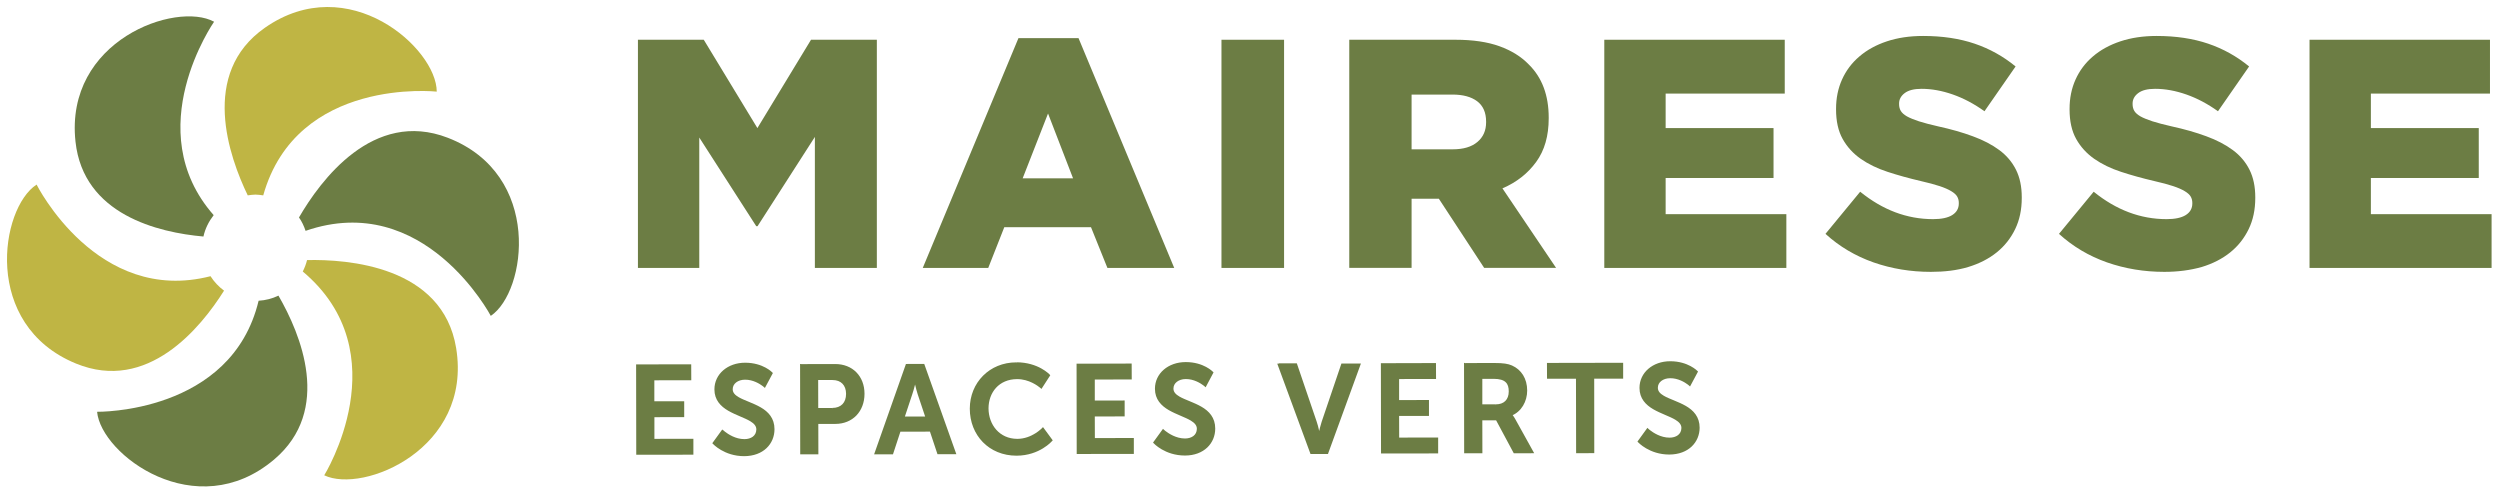
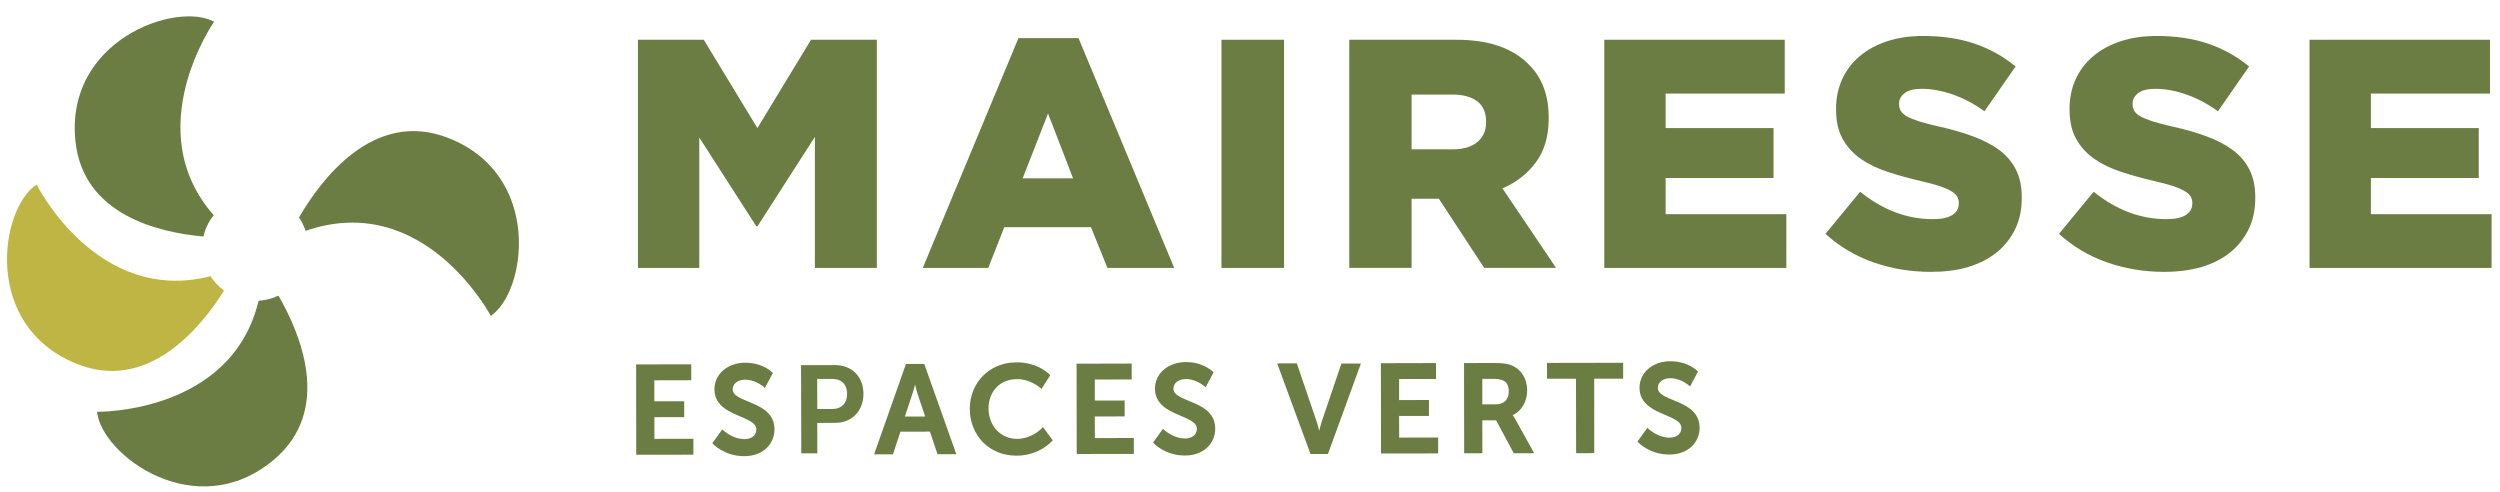
<svg xmlns="http://www.w3.org/2000/svg" version="1.1" id="Calque_1" x="0px" y="0px" viewBox="0 0 356.62 70.23" style="enable-background:new 0 0 356.62 70.23;" xml:space="preserve">
  <style type="text/css">
	.st0{fill:#6C7D44;}
	.st1{fill:#BFB544;}
</style>
  <polygon class="st0" points="91,5.67 100.39,5.67 108.04,18.27 115.69,5.67 125.08,5.67 125.08,38.22 116.24,38.22 116.24,19.53   108.06,32.27 107.88,32.27 99.75,19.62 99.75,38.22 91,38.22 " />
  <path class="st0" d="M153.07,25.44l-3.57-9.25l-3.62,9.25H153.07z M145.28,5.44h8.57l13.65,32.78h-9.53l-2.34-5.81h-12.37  l-2.29,5.81h-9.34L145.28,5.44z" />
  <rect x="174.24" y="5.67" class="st0" width="8.93" height="32.55" />
  <path class="st0" d="M207.22,21.3c1.53,0,2.7-0.35,3.53-1.05c0.83-0.7,1.24-1.63,1.24-2.81v-0.09c0-1.3-0.43-2.27-1.28-2.91  c-0.86-0.64-2.03-0.95-3.53-0.95h-5.82v7.81H207.22z M192.47,5.67h15.16c2.47,0,4.57,0.31,6.28,0.93c1.71,0.62,3.1,1.49,4.17,2.6  c1.89,1.86,2.84,4.39,2.84,7.58v0.09c0,2.51-0.59,4.59-1.79,6.23c-1.19,1.64-2.79,2.9-4.81,3.77l7.65,11.34h-10.26l-6.46-9.86h-0.09  h-3.8v9.86h-8.89V5.67z" />
  <polygon class="st0" points="228.85,5.67 254.59,5.67 254.59,13.35 237.6,13.35 237.6,18.27 252.99,18.27 252.99,25.39 237.6,25.39   237.6,30.55 254.82,30.55 254.82,38.22 228.85,38.22 " />
  <path class="st0" d="M275.43,38.78c-2.87,0-5.6-0.45-8.18-1.35c-2.58-0.91-4.86-2.26-6.85-4.07l4.95-6.01  c3.21,2.6,6.67,3.91,10.4,3.91c1.19,0,2.1-0.19,2.73-0.58c0.62-0.39,0.94-0.94,0.94-1.65v-0.09c0-0.34-0.08-0.64-0.23-0.9  c-0.15-0.26-0.43-0.52-0.85-0.77c-0.41-0.25-0.96-0.49-1.65-0.72c-0.69-0.23-1.58-0.47-2.68-0.72c-1.71-0.4-3.3-0.84-4.76-1.32  c-1.47-0.48-2.74-1.1-3.83-1.86c-1.08-0.76-1.94-1.7-2.57-2.83c-0.63-1.13-0.94-2.53-0.94-4.2v-0.09c0-1.52,0.28-2.91,0.85-4.18  c0.57-1.27,1.39-2.37,2.47-3.29c1.08-0.93,2.39-1.65,3.92-2.16s3.25-0.77,5.18-0.77c2.75,0,5.2,0.37,7.35,1.1  c2.15,0.73,4.1,1.82,5.84,3.25l-4.44,6.39c-1.46-1.05-2.97-1.85-4.51-2.39c-1.54-0.54-3.03-0.81-4.46-0.81  c-1.07,0-1.87,0.2-2.41,0.61c-0.53,0.4-0.8,0.9-0.8,1.48v0.09c0,0.37,0.08,0.7,0.25,0.98c0.17,0.28,0.46,0.53,0.87,0.77  c0.41,0.23,0.98,0.46,1.7,0.7c0.72,0.23,1.63,0.47,2.73,0.72c1.83,0.4,3.49,0.87,4.97,1.42c1.48,0.54,2.74,1.2,3.78,1.97  c1.04,0.77,1.83,1.71,2.38,2.81c0.55,1.1,0.82,2.41,0.82,3.92v0.09c0,1.67-0.31,3.15-0.94,4.45c-0.63,1.3-1.5,2.41-2.63,3.32  c-1.13,0.91-2.49,1.61-4.08,2.09S277.39,38.78,275.43,38.78" />
  <path class="st0" d="M308.74,38.78c-2.87,0-5.6-0.45-8.18-1.35c-2.58-0.91-4.86-2.26-6.85-4.07l4.95-6.01  c3.21,2.6,6.67,3.91,10.4,3.91c1.19,0,2.1-0.19,2.73-0.58c0.62-0.39,0.94-0.94,0.94-1.65v-0.09c0-0.34-0.08-0.64-0.23-0.9  c-0.15-0.26-0.43-0.52-0.85-0.77c-0.41-0.25-0.96-0.49-1.65-0.72c-0.69-0.23-1.58-0.47-2.68-0.72c-1.71-0.4-3.3-0.84-4.76-1.32  c-1.47-0.48-2.74-1.1-3.83-1.86c-1.08-0.76-1.94-1.7-2.57-2.83c-0.63-1.13-0.94-2.53-0.94-4.2v-0.09c0-1.52,0.28-2.91,0.85-4.18  c0.57-1.27,1.39-2.37,2.47-3.29c1.08-0.93,2.39-1.65,3.92-2.16c1.53-0.51,3.25-0.77,5.18-0.77c2.75,0,5.2,0.37,7.35,1.1  c2.15,0.73,4.1,1.82,5.84,3.25l-4.44,6.39c-1.46-1.05-2.97-1.85-4.51-2.39c-1.54-0.54-3.03-0.81-4.46-0.81  c-1.07,0-1.87,0.2-2.41,0.61c-0.53,0.4-0.8,0.9-0.8,1.48v0.09c0,0.37,0.08,0.7,0.25,0.98c0.17,0.28,0.46,0.53,0.87,0.77  c0.41,0.23,0.98,0.46,1.7,0.7c0.72,0.23,1.63,0.47,2.73,0.72c1.83,0.4,3.49,0.87,4.97,1.42c1.48,0.54,2.74,1.2,3.78,1.97  c1.04,0.77,1.83,1.71,2.38,2.81c0.55,1.1,0.82,2.41,0.82,3.92v0.09c0,1.67-0.31,3.15-0.94,4.45c-0.63,1.3-1.5,2.41-2.63,3.32  c-1.13,0.91-2.49,1.61-4.08,2.09C312.46,38.54,310.69,38.78,308.74,38.78" />
  <polygon class="st0" points="329.45,5.67 355.19,5.67 355.19,13.35 338.2,13.35 338.2,18.27 353.59,18.27 353.59,25.39 338.2,25.39   338.2,30.55 355.42,30.55 355.42,38.22 329.45,38.22 " />
-   <path class="st1" d="M37.55,27.87c4.78-16.98,24.75-14.8,24.75-14.8c0-6.15-12.57-17.44-24.5-9.12c-9.35,6.52-5.11,18.44-2.46,23.92  c0.36-0.05,0.72-0.11,1.1-0.11C36.82,27.76,37.18,27.82,37.55,27.87" />
  <path class="st0" d="M63.87,19.65c-10.65-4.11-18.17,6.11-21.22,11.37c0.41,0.58,0.71,1.23,0.94,1.91  c16.94-5.86,26.42,12.13,26.42,12.13C75.12,41.62,77.45,24.89,63.87,19.65" />
-   <path class="st1" d="M46.25,67.8c5.55,2.66,21.16-3.78,18.82-18.14C63.15,37.91,49.53,36.97,43.8,37.1  c-0.14,0.57-0.35,1.11-0.61,1.63C57.07,50.39,46.25,67.8,46.25,67.8" />
  <path class="st0" d="M13.85,58.74c0.57,6.13,14.12,16.21,25.24,6.82c8.36-7.06,3.79-17.93,0.63-23.39  c-0.87,0.42-1.82,0.67-2.83,0.73C33.02,59.06,13.85,58.74,13.85,58.74" />
  <path class="st1" d="M30.03,39.4C13.84,43.55,5.22,26.33,5.22,26.33c-5.17,3.34-7.84,20.01,5.62,25.53  c10.22,4.19,17.78-5.09,21.12-10.4C31.2,40.9,30.54,40.2,30.03,39.4" />
  <path class="st0" d="M30.54,3.1C25.14,0.14,9.2,5.74,10.77,20.21c1.13,10.43,11.82,12.96,18.25,13.53c0.25-1.14,0.77-2.16,1.46-3.05  C19.77,18.51,30.54,3.1,30.54,3.1" />
  <polygon class="st0" points="90.89,52.13 98.45,52.12 98.46,54.09 93.19,54.1 93.19,57.39 97.45,57.39 97.45,59.35 93.2,59.36   93.2,62.75 98.76,62.74 98.76,64.71 90.91,64.72 " />
  <polygon class="st0" points="90.89,52.13 90.89,51.98 98.6,51.97 98.61,54.24 93.34,54.25 93.34,57.24 97.6,57.24 97.6,59.5   93.35,59.51 93.35,62.6 98.91,62.59 98.91,64.86 90.76,64.87 90.74,51.98 90.89,51.98 90.89,52.13 91.04,52.13 91.06,64.57   98.61,64.56 98.61,62.89 93.05,62.9 93.04,59.21 97.3,59.2 97.3,57.54 93.04,57.54 93.04,53.95 98.31,53.94 98.31,52.27   90.89,52.28 90.89,52.13 91.04,52.13 " />
  <path class="st0" d="M103.06,61.47c0,0,1.37,1.33,3.16,1.32c0.96,0,1.83-0.5,1.83-1.53c0-2.25-5.97-1.85-5.98-5.71  c0-2.09,1.81-3.66,4.23-3.66c2.49-0.01,3.78,1.34,3.78,1.34l-1,1.86c0,0-1.21-1.1-2.8-1.09c-1.07,0-1.91,0.62-1.9,1.51  c0,2.23,5.95,1.67,5.96,5.7c0,2-1.53,3.69-4.16,3.69c-2.82,0.01-4.37-1.71-4.37-1.71L103.06,61.47z" />
  <path class="st0" d="M103.06,61.47l0.1-0.11c0,0,0.08,0.08,0.23,0.2c0.46,0.36,1.54,1.09,2.81,1.08h0h0h0  c0.46,0,0.88-0.12,1.19-0.35c0.3-0.23,0.49-0.56,0.5-1.03l0-0.01l0.15,0.01l-0.15,0c0-0.49-0.32-0.84-0.86-1.17  c-0.81-0.49-2.08-0.88-3.15-1.5c-1.07-0.62-1.97-1.53-1.97-3.04l0.15,0l-0.15,0v-0.01c0-1.09,0.48-2.05,1.26-2.72  c0.79-0.68,1.88-1.08,3.12-1.08l0.01,0c2.54,0,3.86,1.37,3.87,1.39l0.08,0.08l-1.14,2.13l-0.14-0.13c0,0-0.07-0.06-0.2-0.16  c-0.4-0.3-1.36-0.9-2.49-0.89l-0.01,0l0-0.15v0.15c-0.51,0-0.95,0.15-1.26,0.39c-0.31,0.24-0.49,0.57-0.49,0.97v0h-0.14l0.14-0.02  l0,0.02h-0.14l0.14-0.02l0,0.01v0.01c0,0.48,0.31,0.82,0.86,1.14c0.81,0.47,2.07,0.83,3.14,1.45c1.07,0.62,1.96,1.54,1.96,3.11v0.01  c0,1.04-0.4,2-1.14,2.7c-0.74,0.7-1.82,1.13-3.17,1.14l-0.01,0c-2.87,0-4.45-1.75-4.47-1.76l-0.08-0.09l1.42-1.96l0.12,0.12  L103.06,61.47l0.12,0.09l-1.24,1.72l-0.12-0.09l0.11-0.1l0.07,0.07c0.32,0.31,1.78,1.6,4.18,1.6h0.01c2.57-0.01,4.01-1.62,4.01-3.54  v-0.01c0-0.97-0.35-1.64-0.89-2.17c-0.8-0.79-2.04-1.23-3.09-1.67c-0.53-0.22-1.01-0.45-1.37-0.73c-0.36-0.28-0.61-0.65-0.61-1.13  l0.15,0l-0.15,0.02l0-0.02c0-0.49,0.24-0.92,0.61-1.2c0.37-0.29,0.88-0.45,1.45-0.45h0l0,0l0,0c1.65,0,2.88,1.13,2.89,1.13  l-0.1,0.11l-0.13-0.07l1-1.86l0.13,0.07l-0.11,0.1l-0.05-0.05c-0.26-0.24-1.48-1.24-3.6-1.24h-0.01c-2.36,0.01-4.08,1.51-4.08,3.5v0  v0v0c0,0.93,0.35,1.58,0.89,2.1c0.81,0.78,2.05,1.24,3.11,1.7c0.53,0.23,1.01,0.47,1.37,0.77c0.36,0.3,0.61,0.67,0.61,1.15v0l0,0  l-0.08,0h0.08l0,0l-0.08,0h0.08c0,0.56-0.24,0.99-0.62,1.27c-0.37,0.28-0.86,0.41-1.37,0.41V62.8l0,0.15l-0.01,0  c-1.85-0.01-3.24-1.36-3.25-1.37L103.06,61.47l0.12,0.09L103.06,61.47z" />
  <path class="st0" d="M118.73,58.34c1.33,0,2.11-0.85,2.11-2.17c0-1.3-0.79-2.13-2.08-2.12l-2.19,0l0.01,4.29L118.73,58.34z   M114.27,52.09l4.87-0.01c2.37,0,4.02,1.64,4.03,4.09c0,2.45-1.65,4.15-4.01,4.15l-2.58,0.01l0.01,4.34l-2.29,0L114.27,52.09z" />
-   <path class="st0" d="M118.73,58.34v-0.15c0.63,0,1.12-0.2,1.45-0.54c0.33-0.34,0.51-0.84,0.51-1.47v-0.01l0.15,0.01l-0.15,0  c0-0.62-0.19-1.11-0.51-1.44c-0.33-0.34-0.8-0.53-1.42-0.53l-0.01,0l0-0.15v0.15l-2.04,0l0.01,3.99l2,0V58.34v0.15l-2.3,0  l-0.01-4.59l2.34,0l0,0l0,0c0.68,0,1.24,0.22,1.63,0.62c0.39,0.4,0.6,0.98,0.6,1.65v0v0l-0.01,0h0.01v0l-0.01,0h0.01  c0,0.68-0.21,1.26-0.6,1.67c-0.39,0.41-0.97,0.64-1.66,0.64V58.34z M114.27,52.09v-0.15l4.87-0.01l0.01,0c1.21,0,2.26,0.42,3,1.17  c0.74,0.75,1.17,1.81,1.17,3.07v0.01c0,1.25-0.43,2.33-1.16,3.09c-0.74,0.76-1.78,1.2-3,1.2l-2.43,0l0.01,4.34l-2.59,0l-0.02-12.89  l0.15,0V52.09l0.15,0l0.02,12.44l1.99,0l-0.01-4.34l2.73-0.01c2.29-0.01,3.85-1.62,3.86-3.99v-0.01c-0.01-2.37-1.58-3.93-3.87-3.94  h-0.01l-4.87,0.01V52.09l0.15,0L114.27,52.09z" />
  <path class="st0" d="M130.52,54.25c0,0-0.28,1.24-0.53,1.95l-1.12,3.37l3.31-0.01l-1.13-3.37c-0.23-0.71-0.5-1.95-0.5-1.95H130.52z   M132.76,61.42l-4.43,0.01l-1.06,3.23l-2.37,0l4.43-12.59l2.4-0.01l4.47,12.58l-2.37,0L132.76,61.42z" />
  <path class="st0" d="M130.52,54.25l0.15,0.03c0,0-0.28,1.24-0.54,1.97l-0.14-0.05l0.14,0.05l-1.05,3.17l2.89,0l-1.06-3.17  c-0.24-0.72-0.5-1.96-0.51-1.96l0.15-0.03v0.15h-0.04V54.25l0.15,0.03L130.52,54.25V54.1h0.04h0.12l0.03,0.12  c0,0,0.27,1.24,0.5,1.93l1.19,3.56l-3.73,0.01l1.18-3.57v0c0.24-0.7,0.52-1.93,0.53-1.93l0.03-0.12h0.12V54.25z M132.76,61.42v0.15  l-4.32,0.01l-1.06,3.23l-2.69,0l4.54-12.89l2.61-0.01l4.58,12.88l-2.69,0l-1.11-3.33L132.76,61.42v0.15V61.42l0.14-0.05l1.04,3.12  l2.05,0l-4.37-12.28l-2.19,0l-4.33,12.29l2.05,0l1.06-3.23l4.65-0.01l0.03,0.1L132.76,61.42z" />
  <path class="st0" d="M144.98,51.83c3.07-0.01,4.66,1.71,4.66,1.71l-1.1,1.7c0,0-1.44-1.33-3.45-1.33c-2.66,0-4.22,1.99-4.22,4.33  c0,2.39,1.62,4.5,4.25,4.49c2.19,0,3.66-1.6,3.66-1.6l1.21,1.65c0,0-1.74,2.04-4.95,2.05c-3.85,0.01-6.52-2.84-6.53-6.55  C138.5,54.64,141.27,51.84,144.98,51.83" />
  <path class="st0" d="M144.98,51.83v-0.15l0.01,0c3.12,0,4.74,1.74,4.75,1.76l0.08,0.09l-1.26,1.95l-0.13-0.12l-0.06-0.05  c-0.29-0.24-1.58-1.24-3.28-1.23l-0.01,0l0-0.15v0.15c-2.58,0.01-4.06,1.9-4.07,4.17v0v0v0c0.01,2.33,1.56,4.34,4.09,4.35h0.01l0,0  l0,0c1.06,0,1.94-0.39,2.57-0.78c0.31-0.19,0.56-0.39,0.73-0.54l0.19-0.17l0.06-0.06l0.12-0.13l1.39,1.89l-0.08,0.09  c-0.01,0.01-1.78,2.09-5.07,2.1l-0.01,0c-3.93,0-6.67-2.92-6.67-6.7v-0.01c0-3.72,2.83-6.6,6.62-6.6V51.83v0.15  c-3.63,0.01-6.32,2.73-6.32,6.3v0.01c0.01,3.63,2.6,6.39,6.37,6.4l0.01,0c1.58,0,2.79-0.5,3.6-1c0.41-0.25,0.72-0.5,0.93-0.69  c0.1-0.09,0.18-0.17,0.23-0.22l0.07-0.08l0.11,0.1l-0.12,0.09l-1.21-1.65l0.12-0.09l0.11,0.1c-0.01,0.01-1.5,1.64-3.77,1.65v-0.15  l0,0.15l-0.01,0c-1.35,0-2.46-0.55-3.22-1.4c-0.76-0.86-1.17-2.01-1.18-3.24l0.15,0l-0.15,0v-0.01c0-1.2,0.4-2.32,1.15-3.14  c0.75-0.82,1.85-1.33,3.22-1.34h0h0h0c2.07,0,3.53,1.36,3.54,1.36l-0.1,0.11l-0.13-0.08l1.1-1.7l0.13,0.08l-0.11,0.1l-0.07-0.07  c-0.33-0.31-1.83-1.6-4.46-1.6h-0.01V51.83z" />
  <polygon class="st0" points="153.72,52.03 161.28,52.01 161.29,53.98 156.02,53.99 156.02,57.29 160.28,57.28 160.28,59.25   156.02,59.26 156.03,62.64 161.59,62.63 161.59,64.6 153.74,64.61 " />
  <polygon class="st0" points="153.72,52.03 153.72,51.88 161.43,51.86 161.44,54.13 156.17,54.14 156.17,57.14 160.43,57.13   160.43,59.4 156.17,59.41 156.18,62.49 161.74,62.48 161.74,64.75 153.59,64.76 153.57,51.88 153.72,51.88 153.72,52.03   153.87,52.03 153.89,64.46 161.44,64.45 161.44,62.78 155.88,62.79 155.87,59.11 160.13,59.1 160.13,57.43 155.87,57.44   155.87,53.84 161.14,53.83 161.13,52.16 153.72,52.18 153.72,52.03 153.87,52.03 " />
  <path class="st0" d="M165.89,61.37c0,0,1.37,1.33,3.16,1.32c0.96,0,1.83-0.5,1.83-1.53c0-2.25-5.97-1.85-5.98-5.71  c0-2.09,1.81-3.65,4.24-3.66c2.49,0,3.78,1.34,3.78,1.34l-0.99,1.86c0,0-1.21-1.1-2.8-1.1c-1.07,0-1.9,0.62-1.9,1.51  c0,2.23,5.95,1.67,5.96,5.7c0,2-1.53,3.69-4.16,3.69c-2.82,0-4.37-1.71-4.37-1.71L165.89,61.37z" />
  <path class="st0" d="M165.89,61.37l0.1-0.11c0,0,0.08,0.08,0.23,0.2c0.46,0.36,1.54,1.09,2.82,1.09l0,0l0,0l0,0  c0.46,0,0.88-0.12,1.19-0.35c0.3-0.23,0.49-0.56,0.5-1.03l0-0.01l0.15,0.01l-0.15,0c0-0.49-0.32-0.84-0.86-1.17  c-0.81-0.49-2.08-0.88-3.15-1.5c-1.07-0.62-1.97-1.53-1.97-3.04l0.15,0l-0.15,0v-0.01c0-2.19,1.9-3.8,4.39-3.8l0.01,0  c2.55,0,3.86,1.37,3.88,1.39l0.08,0.08l-1.13,2.13l-0.14-0.13c0,0-0.07-0.06-0.2-0.16c-0.4-0.3-1.36-0.9-2.49-0.89l-0.01,0l0-0.15  v0.15c-0.5,0-0.95,0.15-1.26,0.39c-0.31,0.24-0.49,0.57-0.49,0.97v0h-0.14l0.14-0.02l0,0.02h-0.14l0.14-0.02l0,0.01v0.01  c0,0.48,0.31,0.82,0.86,1.14c0.81,0.47,2.07,0.83,3.14,1.45c1.07,0.62,1.96,1.54,1.96,3.11v0.01c0,1.04-0.4,2-1.14,2.7  c-0.74,0.7-1.82,1.14-3.17,1.14l-0.01,0c-2.87,0-4.46-1.75-4.47-1.76l-0.08-0.09l1.42-1.96l0.12,0.12L165.89,61.37l0.12,0.09  l-1.24,1.72l-0.12-0.09l0.11-0.1l0.07,0.07c0.32,0.31,1.78,1.6,4.18,1.6h0.01c2.57-0.01,4.01-1.62,4.01-3.54v-0.01  c0-0.97-0.35-1.64-0.89-2.17c-0.8-0.79-2.04-1.23-3.09-1.67c-0.53-0.22-1.01-0.45-1.37-0.73c-0.36-0.28-0.61-0.65-0.61-1.13l0.15,0  l-0.15,0.02l0-0.02c0-0.49,0.24-0.92,0.61-1.2c0.37-0.29,0.88-0.45,1.44-0.45h0l0,0l0,0c1.65,0,2.88,1.13,2.9,1.13l-0.1,0.11  l-0.13-0.07l0.99-1.86l0.13,0.07l-0.11,0.1l-0.05-0.05c-0.26-0.24-1.48-1.24-3.61-1.24h-0.01c-2.36,0.01-4.08,1.51-4.08,3.5v0v0v0  c0,0.93,0.35,1.58,0.89,2.1c0.81,0.78,2.05,1.24,3.11,1.7c0.53,0.23,1.01,0.47,1.37,0.77c0.36,0.29,0.61,0.67,0.61,1.15v0l0,0  l-0.08,0h0.08l0,0l-0.08,0h0.08c0,0.56-0.24,0.99-0.62,1.27c-0.37,0.28-0.86,0.41-1.37,0.41v-0.15l0,0.15l-0.01,0  c-1.86-0.01-3.24-1.36-3.25-1.37L165.89,61.37l0.12,0.09L165.89,61.37z" />
  <path class="st0" d="M182.41,51.98l2.47,0l2.79,8.2c0.25,0.73,0.47,1.84,0.48,1.84h0.04c0.02,0,0.23-1.12,0.48-1.84l2.78-8.21  l2.46,0l-4.59,12.6l-2.28,0L182.41,51.98z" />
  <path class="st0" d="M182.41,51.98v-0.15l2.58,0l2.83,8.31c0.13,0.37,0.25,0.84,0.33,1.21c0.04,0.19,0.08,0.35,0.11,0.46l0.03,0.13  l0.01,0.03l-0.05,0.02l0.05-0.02l0,0.01l-0.05,0.02l0.05-0.02l-0.12,0.05l0.11-0.07l0.01,0.02l-0.12,0.05l0.11-0.07l-0.12,0.08  v-0.15c0.11,0.01,0.11,0.06,0.12,0.07l-0.12,0.08v-0.15h0.04v0.15l-0.12-0.08c0.01-0.01,0.02-0.05,0.12-0.06v0.15l-0.12-0.08  l0.1,0.07l-0.12-0.04l0.01-0.03l0.1,0.07l-0.12-0.04c0,0,0.02-0.09,0.05-0.21c0.08-0.37,0.24-1.09,0.42-1.62l2.82-8.31l2.78,0  l-4.7,12.9l-2.49,0l-4.74-12.88l0.21,0V51.98l0.14-0.05l4.6,12.48l2.07,0l4.48-12.29l-2.13,0l-2.75,8.11  c-0.12,0.35-0.24,0.81-0.32,1.18c-0.04,0.18-0.08,0.35-0.1,0.46l-0.03,0.14l-0.01,0.04l-0.01,0.02l-0.01,0.03  c-0.01,0.01-0.02,0.05-0.12,0.07h-0.04c-0.11-0.01-0.11-0.06-0.13-0.07l-0.03-0.06c-0.05-0.17-0.25-1.16-0.47-1.81l-2.76-8.1  l-2.37,0V51.98l0.14-0.05L182.41,51.98z" />
  <polygon class="st0" points="197.13,51.96 204.69,51.94 204.7,53.91 199.43,53.92 199.43,57.22 203.69,57.21 203.69,59.18   199.43,59.18 199.44,62.57 205,62.56 205,64.53 197.15,64.54 " />
  <polygon class="st0" points="197.13,51.96 197.13,51.81 204.84,51.79 204.85,54.06 199.58,54.07 199.58,57.07 203.84,57.06   203.84,59.33 199.58,59.33 199.59,62.42 205.15,62.41 205.15,64.68 197,64.69 196.98,51.81 197.13,51.81 197.13,51.96 197.28,51.95   197.3,64.39 204.85,64.38 204.85,62.71 199.29,62.72 199.28,59.03 203.54,59.03 203.54,57.36 199.28,57.37 199.28,53.77   204.55,53.76 204.54,52.09 197.13,52.11 197.13,51.96 197.28,51.95 " />
  <path class="st0" d="M213.38,57.83c1.23,0,2-0.73,1.99-1.99c0-1.2-0.52-1.95-2.32-1.95l-1.75,0l0.01,3.94L213.38,57.83z M209,51.94  l4.08-0.01c1.37,0,2,0.1,2.55,0.35c1.27,0.57,2.07,1.77,2.07,3.44c0,1.51-0.8,2.91-2.13,3.44v0.04c0,0,0.18,0.18,0.43,0.62  l2.61,4.69l-2.57,0.01l-2.52-4.7l-2.21,0l0.01,4.7l-2.3,0L209,51.94z" />
  <path class="st0" d="M213.38,57.83v-0.15c0.58,0,1.04-0.17,1.35-0.48c0.31-0.31,0.49-0.76,0.49-1.36v-0.01l0.15,0.01l-0.15,0  c0-0.58-0.12-1.02-0.44-1.32c-0.31-0.3-0.85-0.48-1.72-0.48l-0.01,0l0-0.15v0.15l-1.6,0l0,3.64l1.92,0V57.83v0.15l-2.22,0  l-0.01-4.23l1.9,0l0,0h0.01c0.91,0,1.53,0.19,1.93,0.56c0.4,0.38,0.53,0.91,0.53,1.53v0l0,0l-0.02,0h0.02l0,0l-0.02,0h0.02  c0,0.66-0.2,1.2-0.58,1.57c-0.38,0.37-0.92,0.56-1.56,0.56V57.83z M209,51.94v-0.15l4.08-0.01l0.04,0c1.35,0,2,0.11,2.57,0.36  c1.32,0.59,2.16,1.86,2.16,3.57v0.01c0,1.55-0.83,3.01-2.23,3.57l-0.06-0.14h0.15v0.04h-0.15l0.1-0.11c0.01,0.01,0.2,0.2,0.46,0.65  l2.73,4.92l-2.91,0.01l-2.52-4.7l-1.97,0l0.01,4.7l-2.6,0l-0.02-12.89l0.15,0V51.94l0.15,0l0.02,12.44l2,0l-0.01-4.7l2.45,0  l2.52,4.7l2.22,0l-2.49-4.47c-0.12-0.21-0.22-0.36-0.3-0.46l-0.08-0.1l-0.02-0.03l-0.05-0.04v-0.1v-0.1l0.09-0.04  c1.27-0.5,2.04-1.84,2.04-3.29v-0.01c-0.01-1.62-0.77-2.75-1.98-3.3c-0.52-0.23-1.11-0.34-2.45-0.34h-0.04L209,52.09V51.94l0.15,0  L209,51.94z" />
  <polygon class="st0" points="224.96,53.88 220.83,53.88 220.83,51.92 231.39,51.9 231.39,53.87 227.25,53.87 227.27,64.49   224.98,64.5 " />
  <polygon class="st0" points="224.96,53.88 224.96,54.03 220.68,54.03 220.67,51.77 231.54,51.75 231.54,54.02 227.41,54.02   227.42,64.64 224.83,64.65 224.81,53.88 224.96,53.88 224.96,54.03 224.96,53.88 225.12,53.88 225.13,64.35 227.12,64.34   227.1,53.72 231.24,53.72 231.24,52.05 220.98,52.07 220.98,53.73 225.11,53.73 225.12,53.88 " />
  <path class="st0" d="M235.01,61.25c0,0,1.37,1.33,3.16,1.32c0.96,0,1.83-0.5,1.83-1.53c0-2.25-5.97-1.85-5.98-5.71  c0-2.09,1.81-3.66,4.24-3.66c2.49,0,3.78,1.34,3.78,1.34l-0.99,1.86c0,0-1.21-1.1-2.8-1.1c-1.07,0-1.91,0.62-1.91,1.51  c0,2.23,5.95,1.68,5.96,5.7c0,2-1.53,3.69-4.16,3.69c-2.81,0.01-4.37-1.71-4.37-1.71L235.01,61.25z" />
  <path class="st0" d="M235.01,61.25l0.1-0.11c0,0,0.08,0.08,0.23,0.2c0.46,0.36,1.54,1.09,2.82,1.09v0.05l0-0.05l0,0v0.05l0-0.05l0,0  l0,0c0.46,0,0.88-0.12,1.19-0.35c0.3-0.23,0.49-0.56,0.5-1.03l0-0.01l0.15,0.01l-0.15,0c0-0.49-0.32-0.84-0.86-1.17  c-0.81-0.49-2.08-0.88-3.15-1.5c-1.07-0.62-1.97-1.53-1.97-3.04l0.15,0l-0.15,0v-0.01c0-1.09,0.48-2.05,1.26-2.72  c0.79-0.68,1.88-1.08,3.12-1.08l0.01,0c2.54,0,3.86,1.37,3.88,1.39l0.08,0.08l-1.14,2.13l-0.14-0.13c0,0-0.07-0.06-0.2-0.16  c-0.4-0.3-1.36-0.9-2.49-0.89l-0.01,0l0-0.15v0.15c-0.51,0-0.95,0.15-1.26,0.39c-0.31,0.24-0.49,0.57-0.49,0.97h-0.12l0.12-0.01  l0,0.01h-0.12l0.12-0.01l0,0.01v0.01c0,0.48,0.31,0.82,0.86,1.14c0.81,0.47,2.07,0.83,3.14,1.45c1.07,0.62,1.96,1.54,1.96,3.11V61  c0,1.04-0.4,2-1.14,2.7c-0.74,0.7-1.82,1.13-3.17,1.14l-0.01,0c-2.87,0-4.45-1.75-4.47-1.76l-0.08-0.09l1.42-1.96l0.12,0.12  L235.01,61.25l0.12,0.09l-1.24,1.72l-0.12-0.09l0.11-0.1l0.07,0.07c0.32,0.31,1.78,1.6,4.18,1.6l0.01,0  c2.57-0.01,4.01-1.62,4.01-3.54v-0.01c0-0.97-0.35-1.64-0.89-2.17c-0.8-0.79-2.04-1.23-3.09-1.67c-0.53-0.22-1.01-0.45-1.37-0.73  c-0.36-0.28-0.61-0.66-0.61-1.13l0.15,0l-0.15,0.01l0-0.02c0-0.49,0.24-0.91,0.61-1.2c0.37-0.29,0.88-0.45,1.45-0.45h0l0,0l0,0  c1.65,0,2.88,1.13,2.89,1.13l-0.1,0.11l-0.13-0.07l0.99-1.86l0.13,0.07l-0.11,0.1l-0.05-0.05c-0.26-0.24-1.48-1.24-3.61-1.24h-0.01  c-2.36,0.01-4.08,1.51-4.08,3.5v0v0c0,0.93,0.35,1.58,0.89,2.1c0.81,0.78,2.05,1.24,3.11,1.7c0.53,0.23,1.01,0.47,1.37,0.77  c0.36,0.29,0.61,0.67,0.61,1.15v0l0,0l-0.08,0l0.08,0l0,0l-0.08,0l0.08,0c0,0.56-0.24,0.99-0.62,1.27  c-0.37,0.28-0.86,0.41-1.37,0.41v-0.15l0.01,0.15l-0.01,0c-1.86-0.01-3.24-1.36-3.26-1.37L235.01,61.25l0.12,0.09L235.01,61.25z" />
</svg>